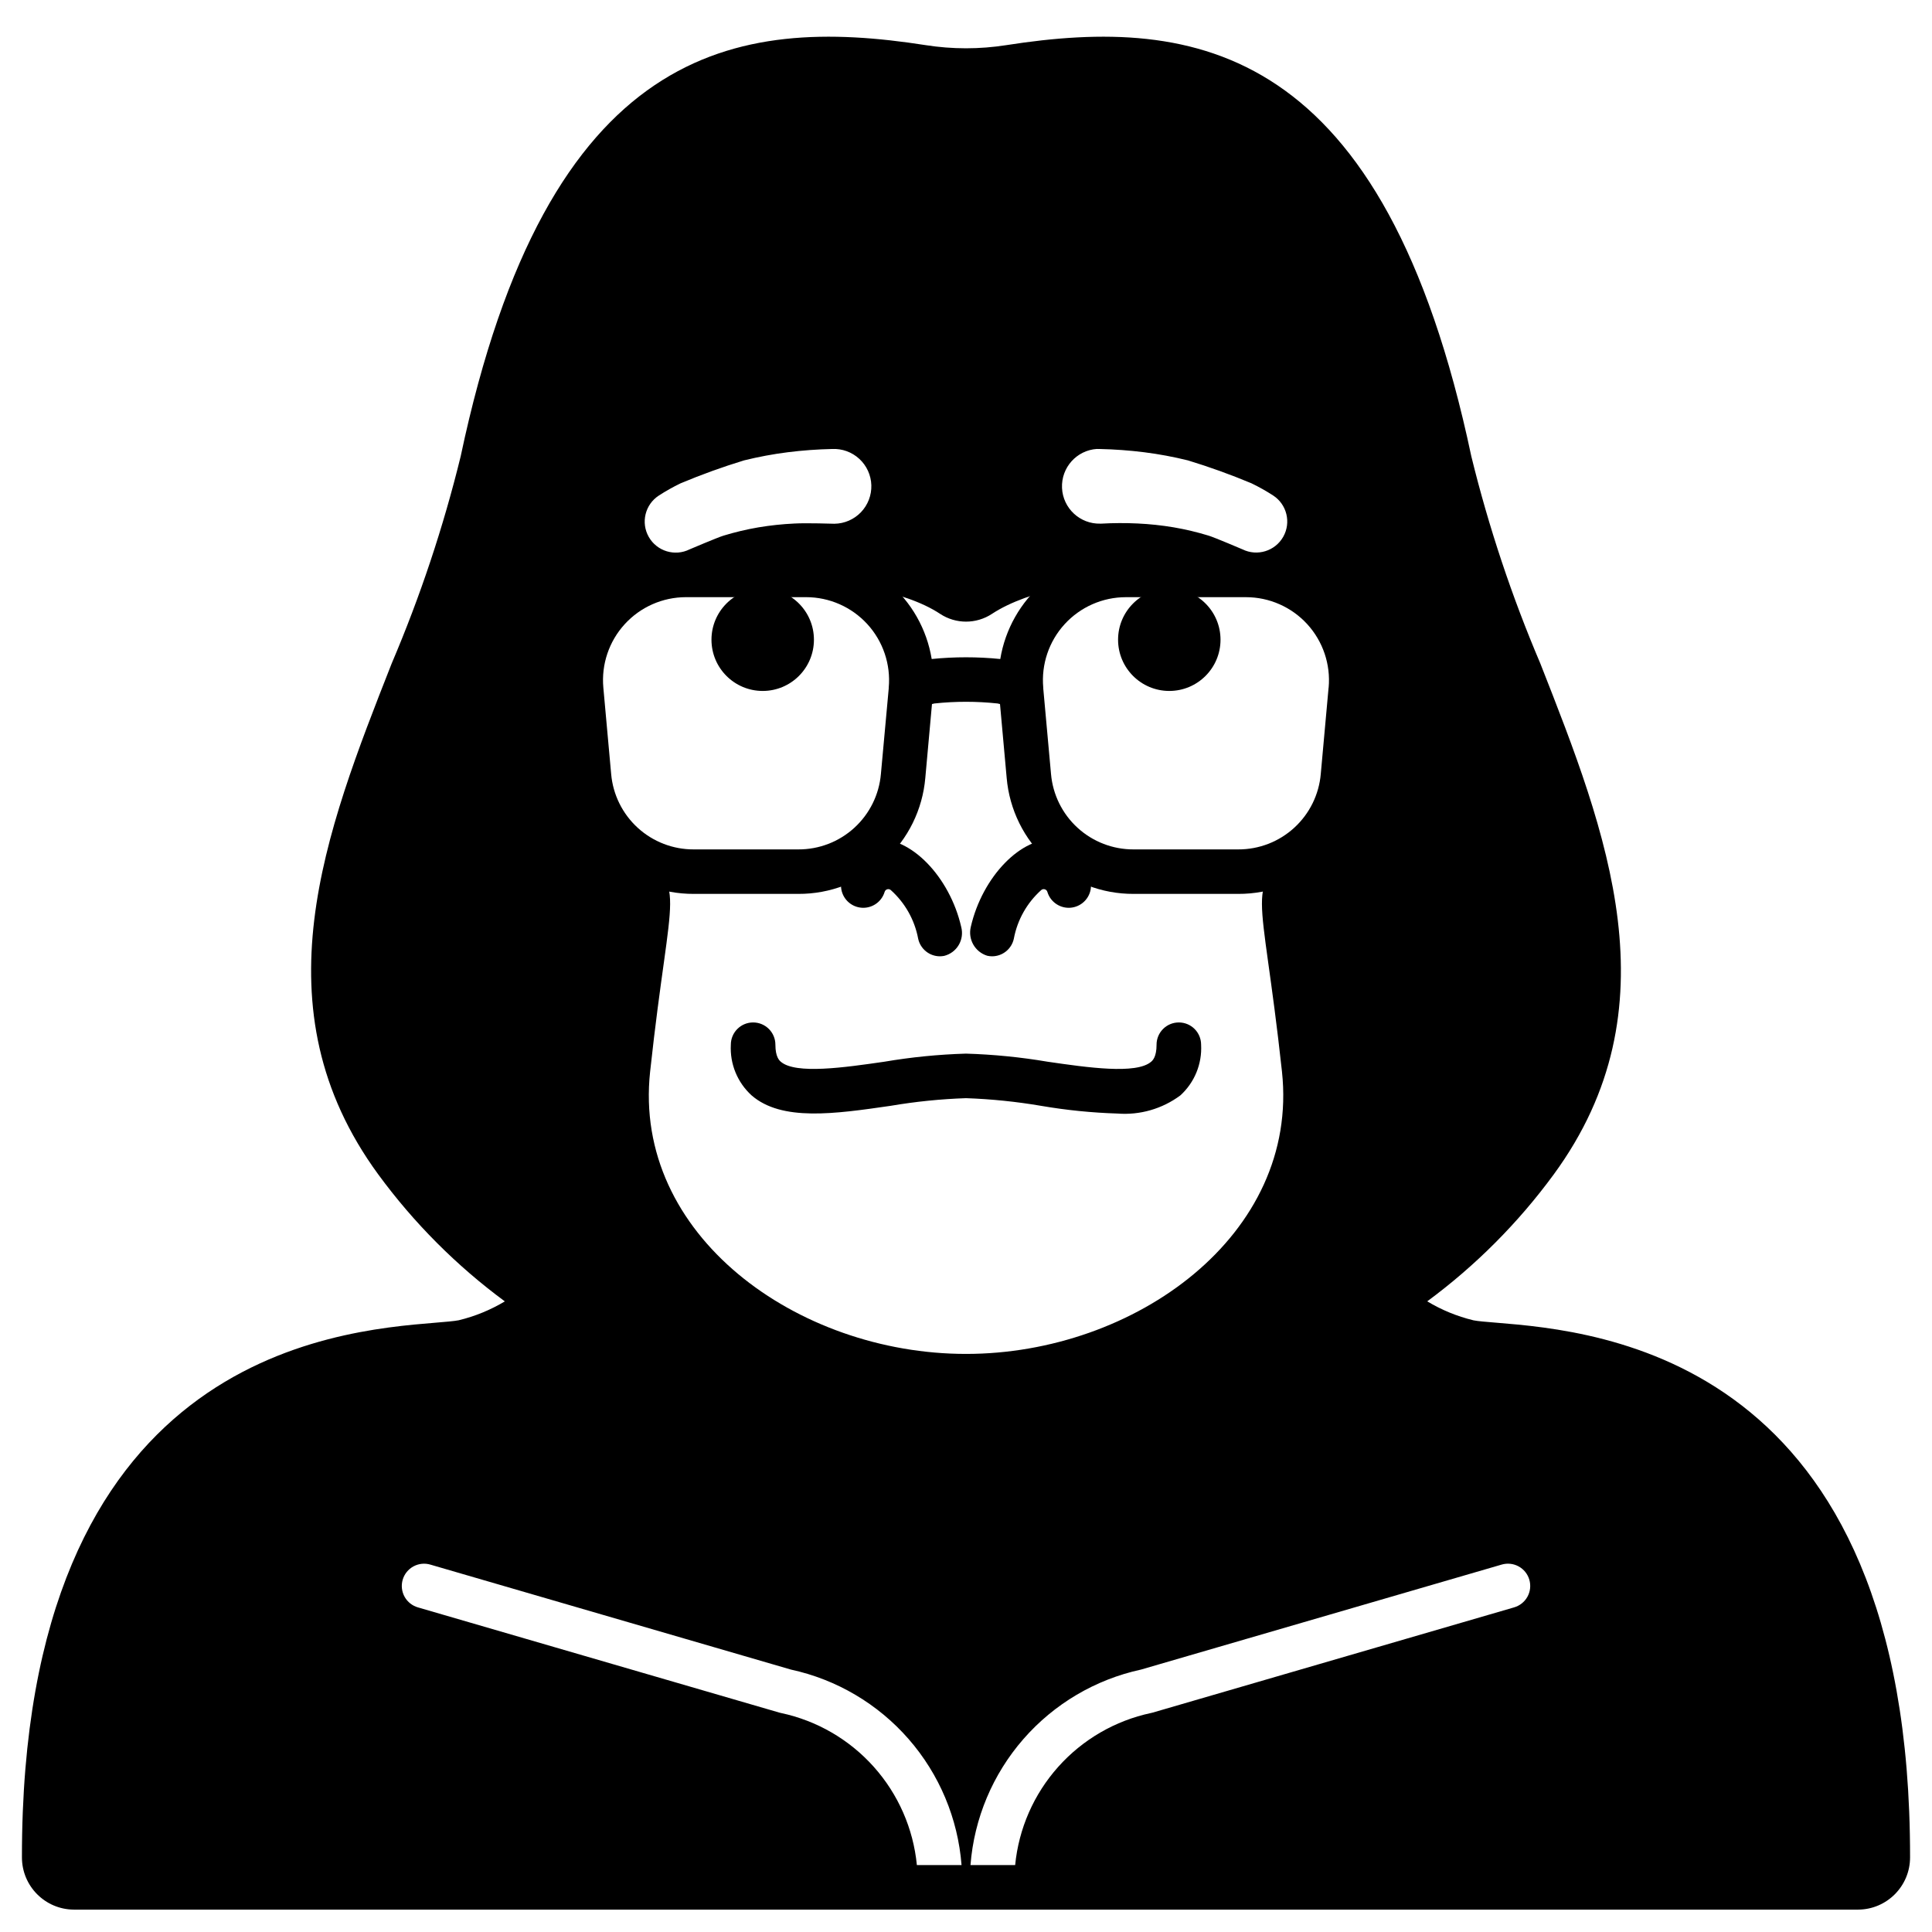
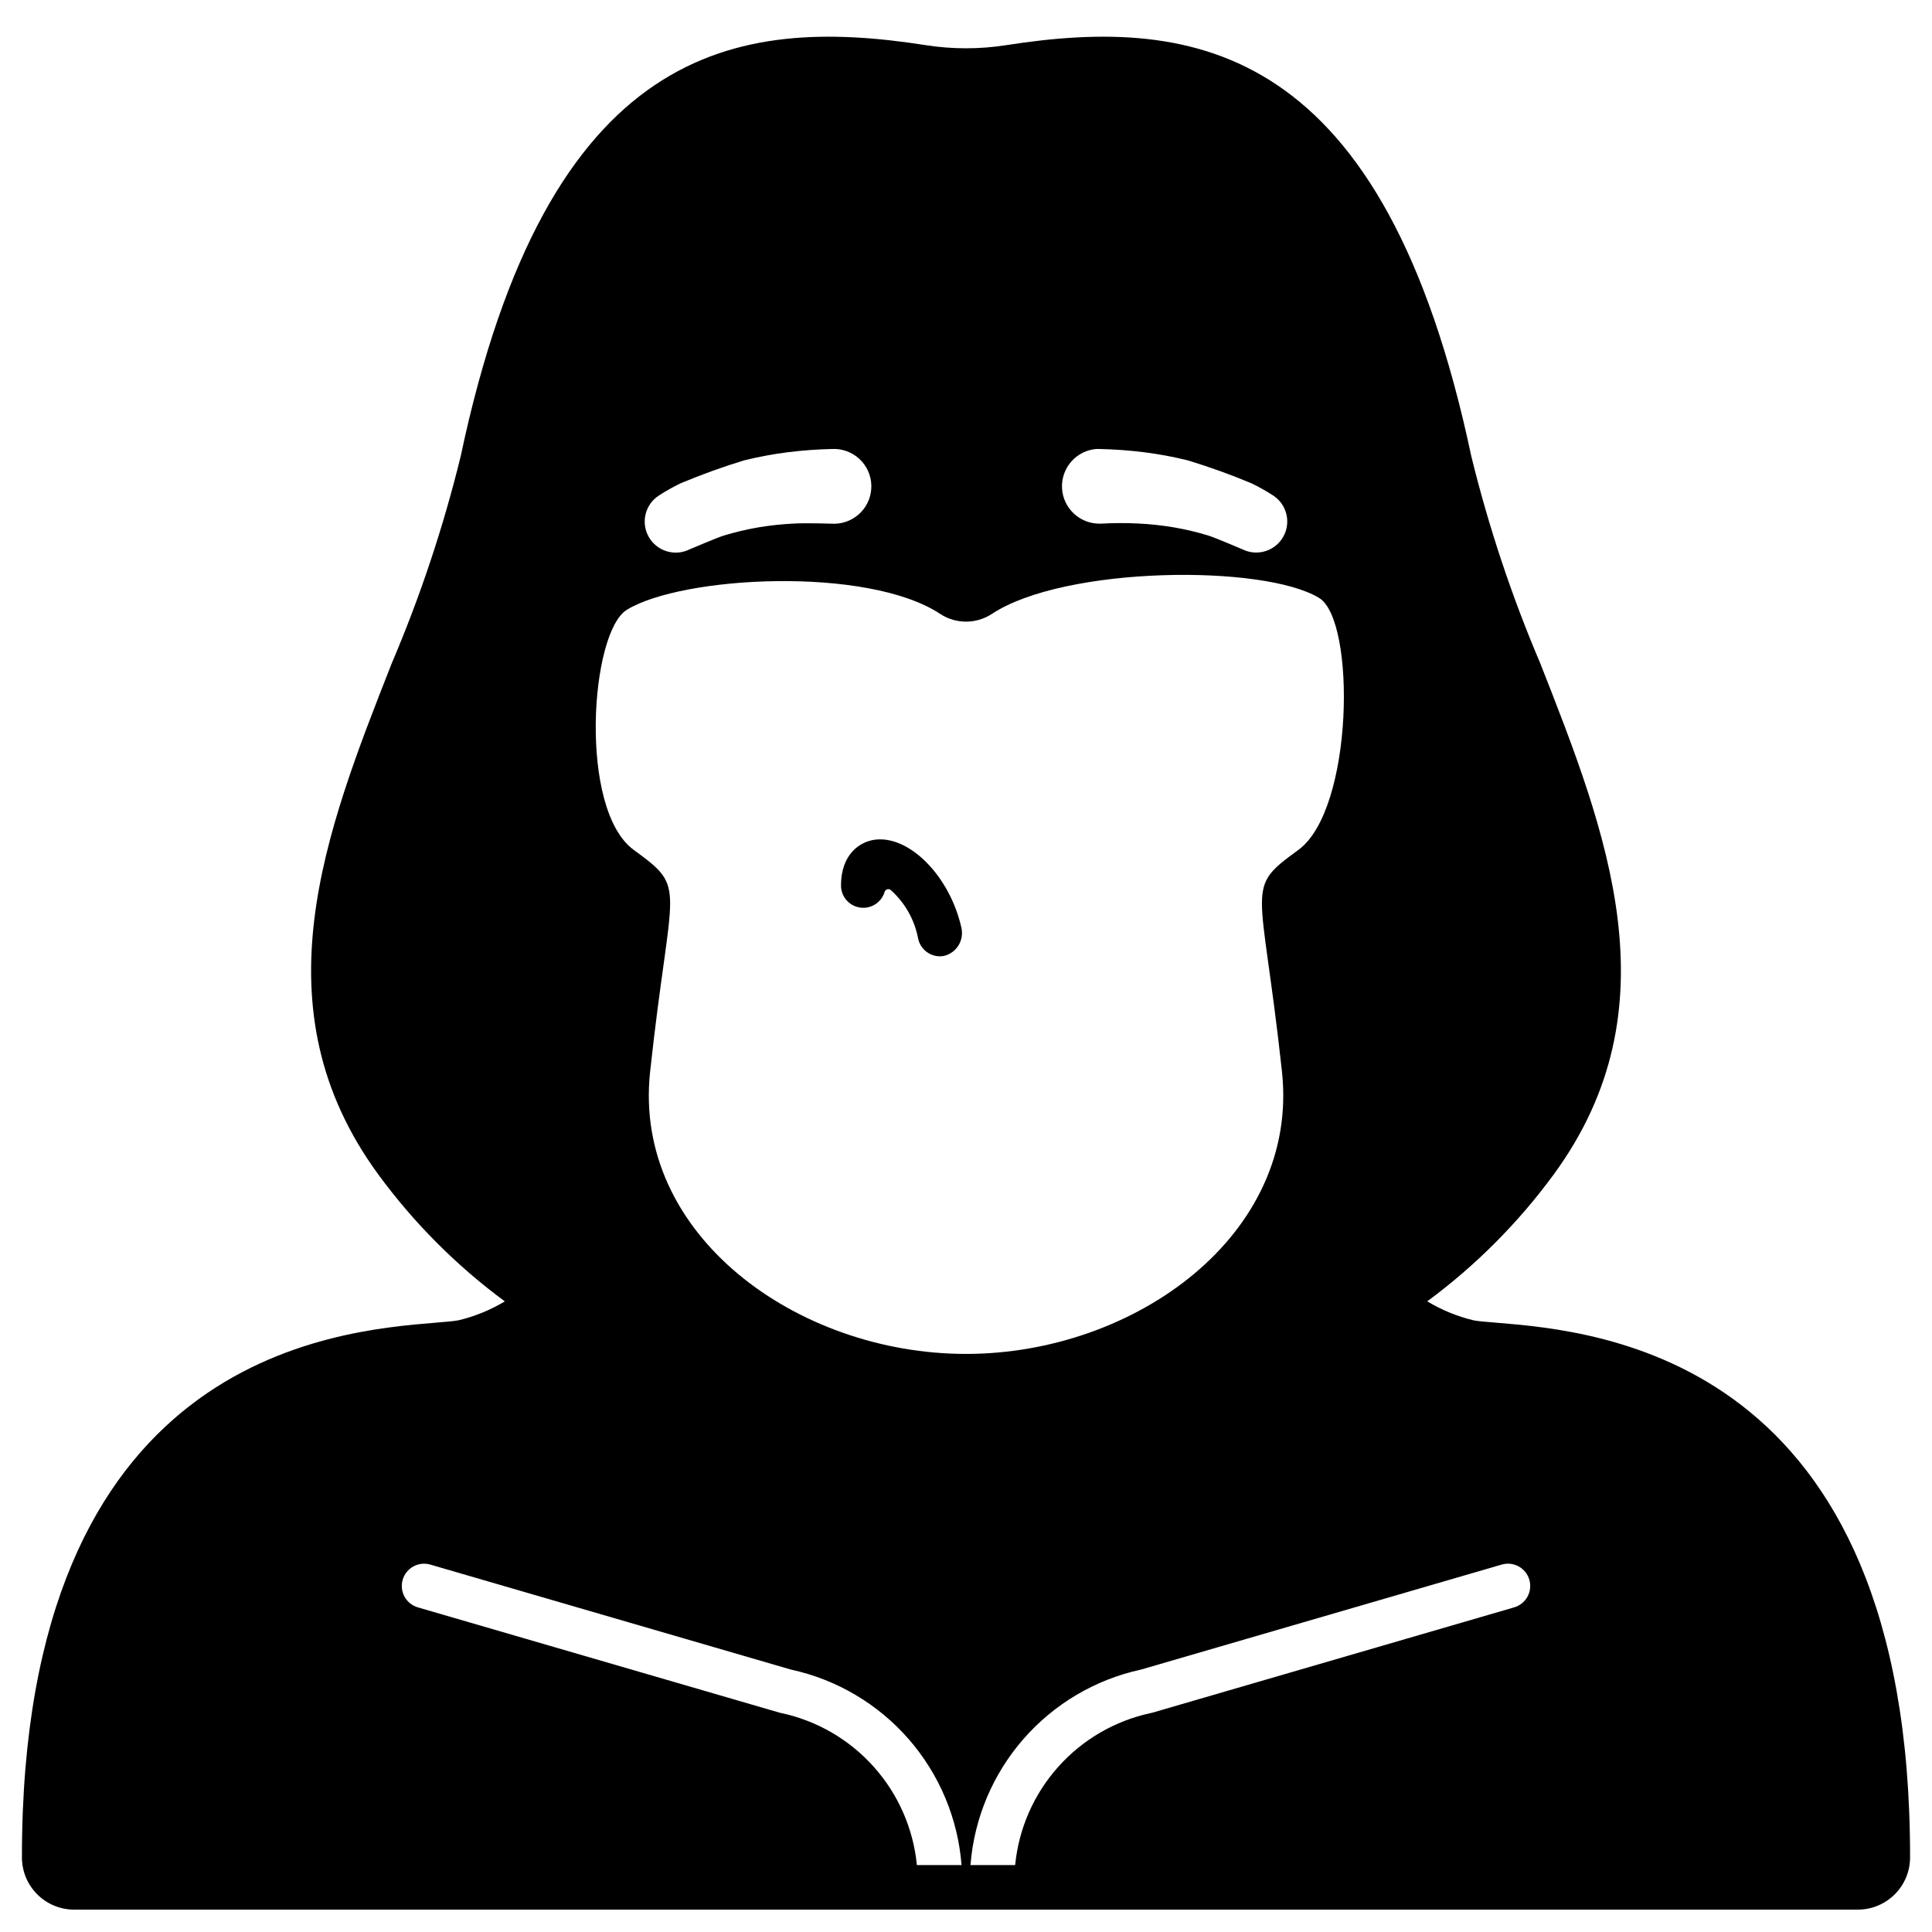
<svg xmlns="http://www.w3.org/2000/svg" fill="#000000" width="800px" height="800px" version="1.1" viewBox="144 144 512 512">
  <g>
-     <path d="m499.15 301.45c-6.406-7.008-15.457-11.008-24.953-11.02h-31.832c-7.996-0.016-15.734 2.816-21.832 7.988-6.094 5.168-10.152 12.34-11.449 20.227-6.043-0.609-12.133-0.609-18.176 0-1.293-7.887-5.352-15.059-11.449-20.227-6.098-5.172-13.836-8.004-21.828-7.988h-31.836c-9.492 0-18.547 3.992-24.949 11-6.402 7.008-9.562 16.387-8.707 25.84l2.07 22.871c0.723 8.418 4.586 16.25 10.82 21.949 6.238 5.695 14.391 8.84 22.836 8.801h27.695c8.445 0.039 16.598-3.106 22.832-8.801 6.238-5.699 10.102-13.531 10.824-21.949l1.766-19.559c0.211-0.047 0.422-0.121 0.637-0.152 5.57-0.598 11.184-0.598 16.754 0 0.215 0.031 0.426 0.105 0.637 0.152l1.766 19.559c0.723 8.418 4.59 16.25 10.824 21.949 6.234 5.695 14.387 8.84 22.836 8.801h27.695-0.004c8.449 0.039 16.598-3.106 22.836-8.801 6.234-5.699 10.098-13.531 10.82-21.949l2.07-22.871c0.84-9.445-2.316-18.812-8.703-25.82zm-121.7 47.648c-0.469 5.477-2.984 10.57-7.043 14.277-4.055 3.707-9.359 5.75-14.852 5.727h-27.695c-5.496 0.023-10.797-2.019-14.855-5.727-4.059-3.707-6.57-8.801-7.043-14.277l-2.07-22.875c-0.555-6.152 1.5-12.25 5.668-16.812 4.164-4.559 10.055-7.152 16.23-7.156h31.836c6.176 0 12.066 2.598 16.234 7.156 4.164 4.559 6.223 10.66 5.664 16.812v0.195zm118.64-22.875-2.07 22.875c-0.473 5.477-2.988 10.57-7.047 14.277-4.055 3.707-9.359 5.75-14.855 5.727h-27.691c-5.496 0.023-10.801-2.019-14.855-5.727-4.059-3.707-6.57-8.801-7.043-14.277l-2.055-22.676v-0.195c-0.555-6.152 1.5-12.254 5.664-16.812 4.168-4.559 10.059-7.156 16.234-7.156h31.836-0.004c6.176 0.004 12.066 2.598 16.234 7.156 4.164 4.562 6.223 10.66 5.668 16.812z" />
-     <path d="m359.7 313.53c0 7.5-6.078 13.578-13.578 13.578-7.496 0-13.574-6.078-13.574-13.578 0-7.496 6.078-13.574 13.574-13.574 7.5 0 13.578 6.078 13.578 13.574" />
    <path d="m393.09 397.43c-2.793-0.004-5.203-1.965-5.773-4.699-0.938-4.977-3.496-9.504-7.273-12.875-0.266-0.219-0.625-0.285-0.949-0.176-0.324 0.105-0.574 0.367-0.664 0.699-0.848 2.801-3.621 4.562-6.519 4.133-2.894-0.43-5.039-2.918-5.039-5.848 0-8.266 4.988-11.723 9.254-12.168 9.105-0.93 19.574 9.84 22.617 23.203v0.004c0.414 1.613 0.168 3.324-0.684 4.754-0.852 1.43-2.238 2.461-3.856 2.863-0.367 0.07-0.738 0.105-1.113 0.109z" />
-     <path d="m406.91 397.43c-0.426-0.004-0.855-0.051-1.27-0.145-3.246-0.992-5.16-4.34-4.371-7.641 3.059-13.34 13.484-24.109 22.605-23.145 4.266 0.445 9.254 3.894 9.254 12.168v-0.004c0.004 2.93-2.144 5.418-5.039 5.848-2.898 0.43-5.672-1.332-6.519-4.133-0.086-0.332-0.336-0.594-0.664-0.699-0.324-0.109-0.684-0.043-0.949 0.176-3.777 3.371-6.336 7.898-7.273 12.875-0.57 2.734-2.981 4.695-5.773 4.699z" />
-     <path d="m440.14 439.1c-6.773-0.211-13.523-0.891-20.203-2.035-6.594-1.125-13.258-1.805-19.941-2.039-6.691 0.227-13.359 0.906-19.961 2.027-14.832 2.148-28.836 4.176-36.844-2.754-3.769-3.422-5.793-8.355-5.512-13.438 0-3.262 2.644-5.902 5.902-5.902 3.262 0 5.906 2.641 5.906 5.902 0 3.266 1.078 4.203 1.434 4.508 3.938 3.402 16.961 1.516 27.426 0 7.156-1.215 14.391-1.934 21.648-2.148 7.254 0.215 14.488 0.934 21.648 2.148 10.469 1.52 23.492 3.41 27.426 0 0.355-0.305 1.434-1.238 1.434-4.508h-0.004c0-3.262 2.644-5.902 5.906-5.902 3.262 0 5.902 2.641 5.902 5.902 0.281 5.082-1.742 10.016-5.508 13.438-4.793 3.559-10.707 5.266-16.66 4.801z" />
-     <path d="m467.45 313.53c0 7.5-6.078 13.578-13.574 13.578s-13.574-6.078-13.574-13.578c0-7.496 6.078-13.574 13.574-13.574s13.574 6.078 13.574 13.574" />
    <path d="m540.54 494.53c-2.648-0.219-4.938-0.395-6.106-0.641v-0.004c-4.297-1.043-8.414-2.734-12.203-5.016 12.801-9.445 24.098-20.777 33.504-33.605 32.363-44.184 14.117-90.551-3.519-135.4v-0.004c-7.574-17.785-13.695-36.156-18.301-54.934-23.074-109.09-72.867-116.83-123.25-108.96-3.516 0.551-7.066 0.828-10.625 0.832h-0.082c-3.562-0.004-7.117-0.281-10.633-0.832-50.383-7.871-100.17-0.129-123.24 108.96-4.602 18.777-10.723 37.148-18.301 54.938-17.637 44.844-35.879 91.215-3.519 135.4 9.41 12.836 20.711 24.168 33.52 33.617-3.797 2.277-7.922 3.965-12.227 5.004-1.18 0.234-3.457 0.422-6.106 0.641-27.16 2.231-109.76 9.027-109.64 141.7v0.004c0 7.617 6.156 13.805 13.777 13.84h472.82c7.621-0.035 13.777-6.223 13.777-13.84 0.125-132.67-82.508-139.47-109.64-141.7zm-105.82-231.54h0.742c3.93 0.086 7.848 0.371 11.746 0.859 3.906 0.492 7.785 1.215 11.605 2.16 5.711 1.738 11.324 3.762 16.828 6.066 1.98 0.957 3.902 2.035 5.75 3.231 3.648 2.371 4.82 7.176 2.672 10.961-2.152 3.785-6.879 5.238-10.785 3.32 0 0-7.477-3.191-9.004-3.644-3.039-0.93-6.133-1.664-9.266-2.199-3.16-0.527-6.348-0.867-9.547-1.016-3.211-0.152-6.426-0.137-9.633 0.043h-0.211c-5.402 0.145-9.926-4.062-10.172-9.461-0.242-5.394 3.879-9.996 9.273-10.34zm-116.11 12.328c1.848-1.195 3.769-2.273 5.75-3.231 5.504-2.309 11.117-4.34 16.828-6.082 3.824-0.945 7.699-1.668 11.605-2.16 3.898-0.488 7.82-0.773 11.746-0.859 2.656-0.125 5.25 0.824 7.199 2.629 1.953 1.805 3.098 4.32 3.176 6.977s-0.914 5.234-2.754 7.156c-1.84 1.918-4.371 3.016-7.031 3.051-0.238 0-7.387-0.242-10.586-0.059-3.203 0.148-6.391 0.488-9.551 1.016-3.133 0.535-6.227 1.27-9.266 2.199-1.512 0.453-8.969 3.629-8.969 3.629-3.906 1.949-8.656 0.512-10.82-3.281-2.164-3.789-0.992-8.609 2.672-10.984zm68.371 362.95c-0.941-9.672-4.941-18.793-11.418-26.039-6.473-7.25-15.09-12.246-24.594-14.266-0.148-0.031-0.301-0.066-0.445-0.109l-95.711-27.863c-1.523-0.422-2.816-1.438-3.586-2.816-0.77-1.379-0.953-3.012-0.512-4.527 0.441-1.516 1.473-2.793 2.863-3.543s3.023-0.914 4.535-0.449l95.496 27.801c12.105 2.625 23.043 9.082 31.188 18.418 8.145 9.332 13.062 21.043 14.023 33.395zm-70.691-210.27c5.469-50.621 10.117-48.207-4.352-58.77-14.668-10.715-11.551-57.668-1.801-63.637 14.664-8.98 63.727-11.605 82.992 1.078h-0.008c4.18 2.758 9.598 2.758 13.777 0 19.262-12.688 72.027-13.18 86.703-4.195 9.746 5.973 9.16 56.039-5.512 66.754-14.469 10.559-9.84 8.148-4.352 58.77 4.656 43.266-38.984 74.805-83.734 74.805-44.754 0-88.391-31.539-83.715-74.805zm228.91 141.99-95.711 27.863c-0.145 0.043-0.297 0.078-0.445 0.109-9.508 2.019-18.121 7.016-24.598 14.266-6.477 7.246-10.477 16.367-11.418 26.039h-11.84c0.961-12.352 5.879-24.062 14.023-33.395 8.145-9.336 19.078-15.793 31.184-18.418l95.496-27.801c1.512-0.465 3.144-0.301 4.535 0.449s2.422 2.027 2.863 3.543 0.258 3.148-0.512 4.527c-0.77 1.379-2.062 2.394-3.582 2.816z" />
  </g>
</svg>